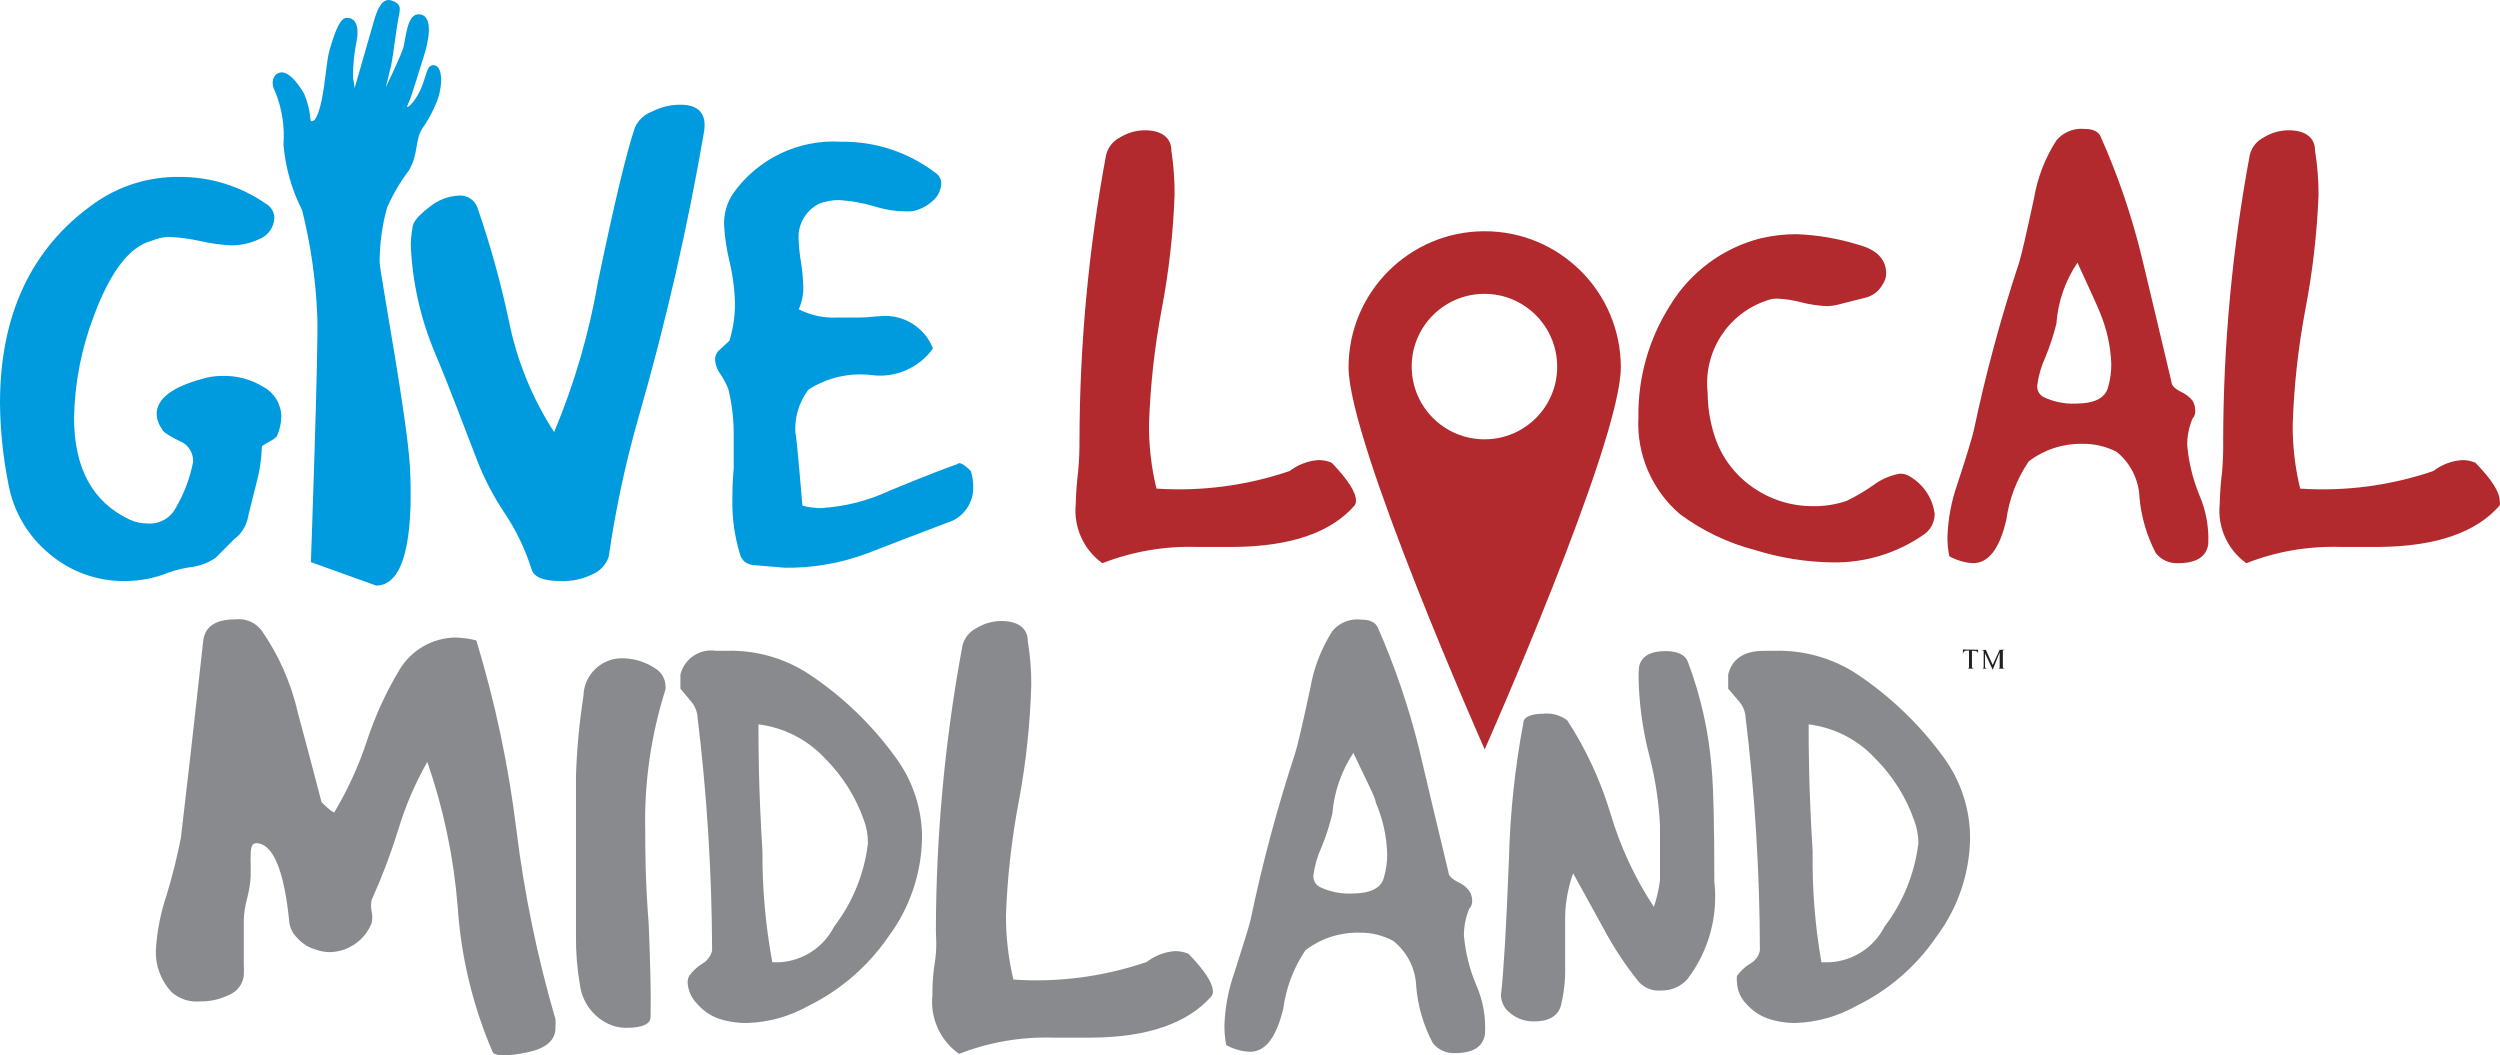
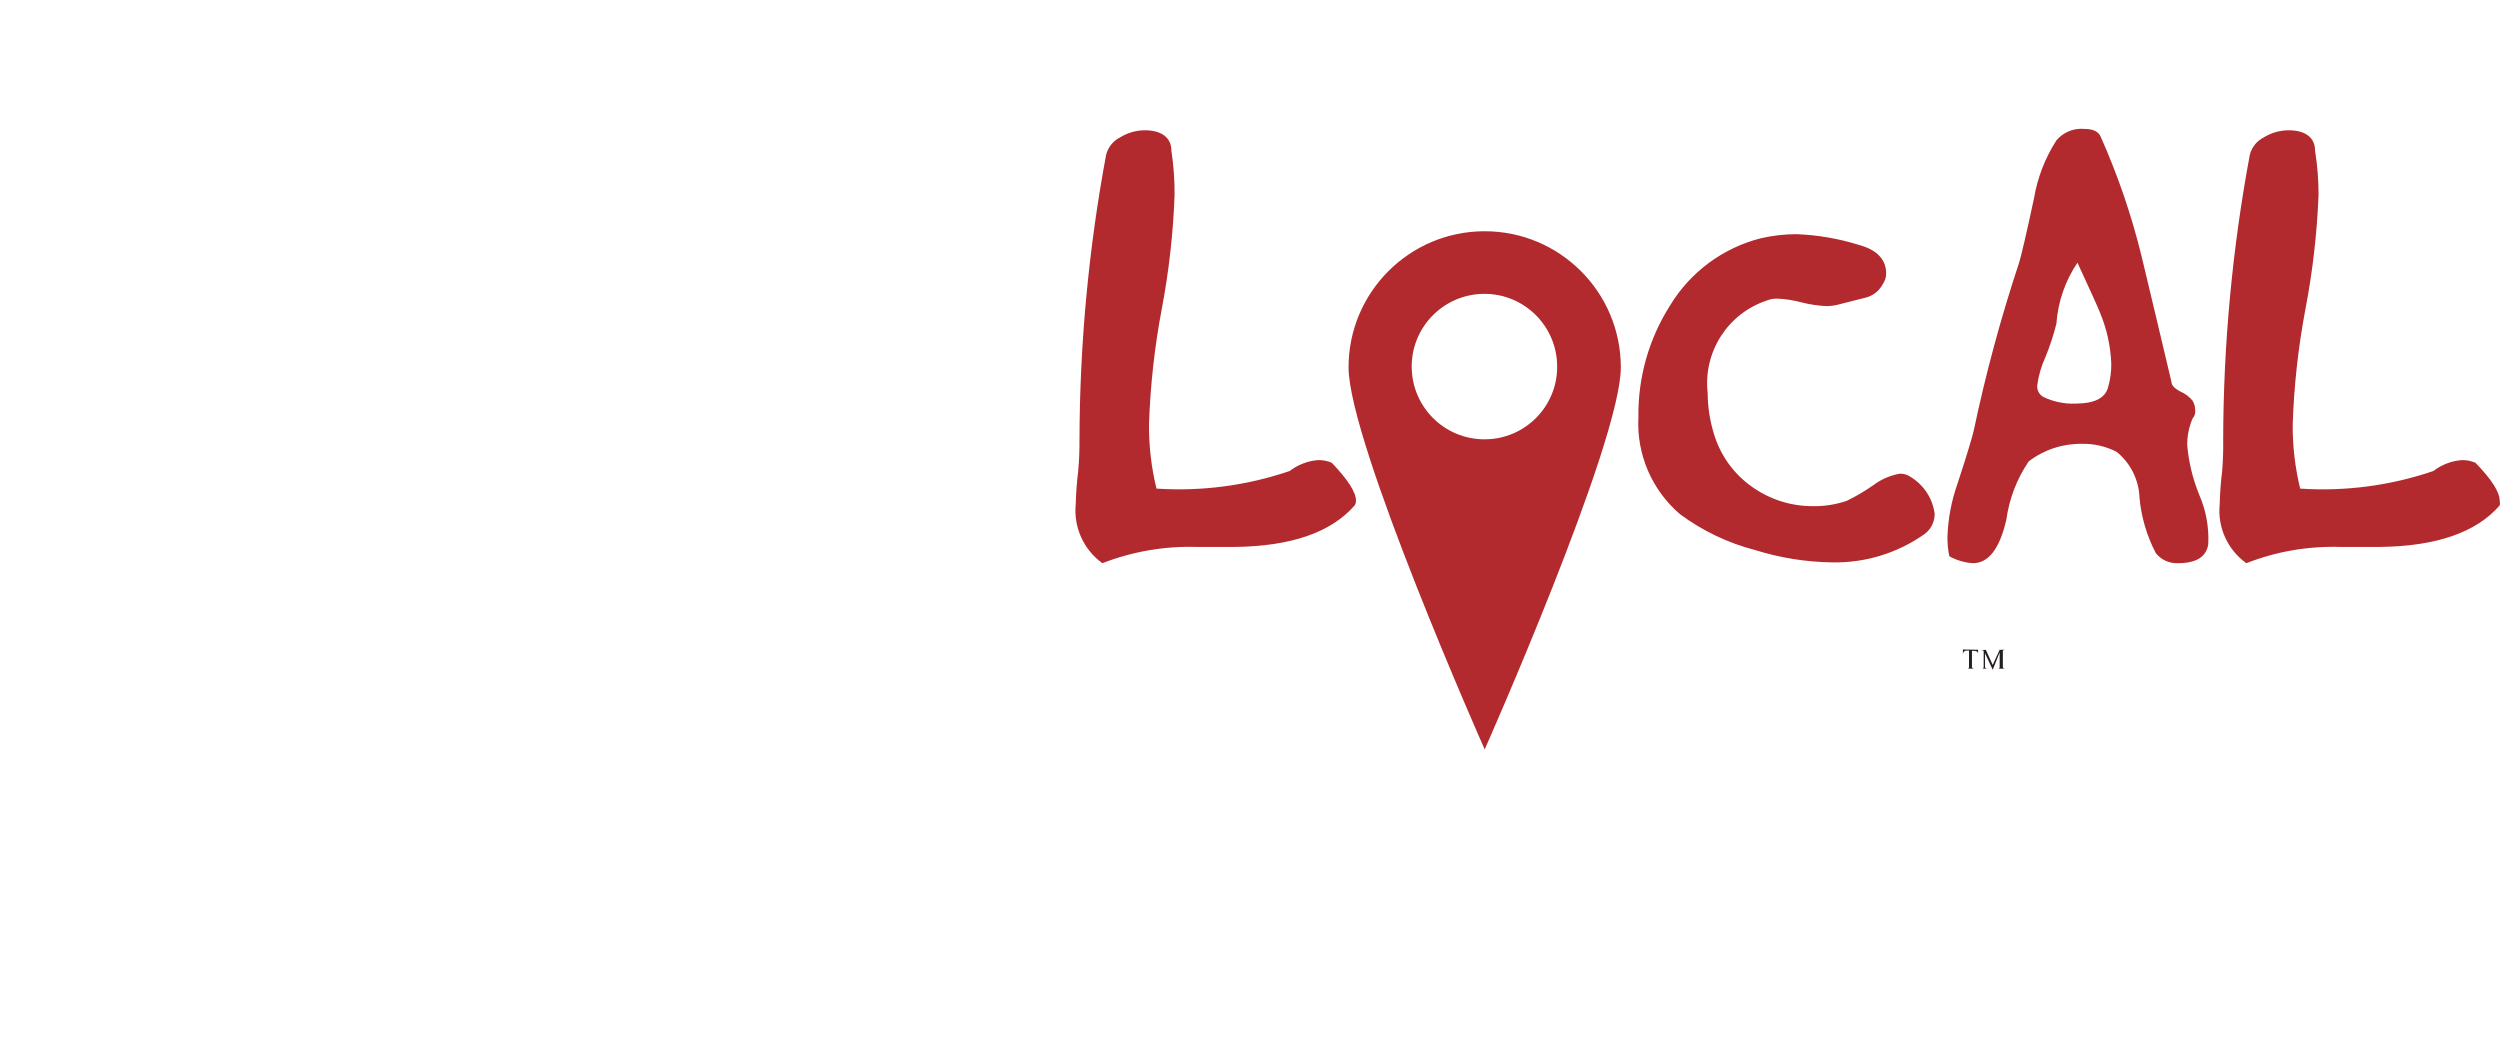
<svg xmlns="http://www.w3.org/2000/svg" version="1.1" id="logo" x="0px" y="0px" viewBox="0 0 93.841 39.615" style="enable-background:new 0 0 93.841 39.615;" xml:space="preserve">
  <style type="text/css">
	.st0{fill:#B2292E;}
	.st1{fill:#009ADE;}
	.st2{fill:#898A8D;}
	.st3{fill:#231F20;}
</style>
  <path id="local" class="st0" d="M40.52,16.5c0.009-3.586,0.343-7.164,1-10.69c0.071-0.282,0.26-0.519,0.52-0.65  c0.279-0.174,0.601-0.268,0.93-0.27c0.61,0,1,0.26,1,0.77c0.083,0.546,0.123,1.098,0.12,1.65c-0.051,1.437-0.212,2.868-0.48,4.28  c-0.271,1.429-0.431,2.876-0.48,4.33c-0.007,0.815,0.087,1.628,0.28,2.42c1.694,0.112,3.393-0.113,5-0.66  c0.309-0.238,0.681-0.381,1.07-0.41c0.175-0.003,0.349,0.031,0.51,0.1c0.6,0.63,0.91,1.1,0.91,1.43  c-0.001,0.06-0.019,0.119-0.05,0.17c-0.887,1.02-2.397,1.54-4.53,1.56h-1.4c-1.209-0.037-2.413,0.171-3.54,0.61  c-0.707-0.508-1.088-1.354-1-2.22c0.009-0.408,0.04-0.815,0.09-1.22C40.507,17.301,40.523,16.901,40.52,16.5z M66.11,8.94  c0.433-0.099,0.876-0.15,1.32-0.15c0.805,0.03,1.602,0.168,2.37,0.41c0.65,0.18,1,0.54,1,1.07c-0.001,0.144-0.047,0.283-0.13,0.4  c-0.137,0.26-0.382,0.447-0.67,0.51l-0.91,0.23c-0.172,0.052-0.35,0.079-0.53,0.08c-0.317-0.015-0.632-0.062-0.94-0.14  c-0.291-0.079-0.589-0.126-0.89-0.14c-0.14-0.006-0.28,0.018-0.41,0.07c-1.467,0.487-2.393,1.934-2.22,3.47  c0.002,0.515,0.08,1.027,0.23,1.52c0.237,0.809,0.741,1.514,1.43,2c0.676,0.483,1.489,0.739,2.32,0.73  c0.422,0.004,0.841-0.064,1.24-0.2c0.349-0.169,0.683-0.367,1-0.59c0.294-0.221,0.637-0.368,1-0.43  c0.147-0.003,0.291,0.043,0.41,0.13c0.487,0.3,0.813,0.803,0.89,1.37c0.004,0.298-0.133,0.58-0.37,0.76  c-1.018,0.722-2.242,1.098-3.49,1.07c-0.974-0.015-1.94-0.17-2.87-0.46c-1.021-0.264-1.982-0.722-2.83-1.35  c-1.057-0.905-1.634-2.25-1.56-3.64c-0.021-1.478,0.389-2.931,1.18-4.18C63.442,10.213,64.676,9.3,66.11,8.94z M75.79,9.86  c0.08-0.26,0.27-1.06,0.56-2.42c0.13-0.773,0.416-1.511,0.84-2.17c0.26-0.31,0.657-0.471,1.06-0.43c0.32,0,0.53,0.1,0.61,0.31  c0.643,1.444,1.155,2.944,1.53,4.48c0.37,1.56,0.75,3.13,1.12,4.71c0,0.12,0.11,0.24,0.34,0.36c0.175,0.075,0.33,0.192,0.45,0.34  c0.069,0.111,0.104,0.239,0.1,0.37c0.012,0.11-0.025,0.219-0.1,0.3c-0.134,0.316-0.202,0.657-0.2,1  c0.056,0.639,0.208,1.266,0.45,1.86c0.256,0.585,0.372,1.222,0.34,1.86c-0.07,0.47-0.45,0.71-1.13,0.71  c-0.325,0.018-0.639-0.124-0.84-0.38c-0.335-0.644-0.543-1.347-0.61-2.07c-0.022-0.674-0.335-1.306-0.86-1.73  c-0.402-0.206-0.849-0.309-1.3-0.3c-0.722-0.012-1.427,0.221-2,0.66c-0.445,0.656-0.732,1.405-0.84,2.19  c-0.25,1.09-0.67,1.63-1.25,1.63c-0.312-0.019-0.617-0.107-0.89-0.26c-0.049-0.24-0.072-0.485-0.07-0.73  c0.023-0.682,0.151-1.357,0.38-2c0.36-1.1,0.56-1.77,0.61-2C74.538,14.023,75.106,11.923,75.79,9.86L75.79,9.86z M77.19,12.15  c-0.107,0.426-0.244,0.843-0.41,1.25c-0.158,0.339-0.262,0.7-0.31,1.07c-0.014,0.176,0.076,0.344,0.23,0.43  c0.374,0.18,0.786,0.266,1.2,0.25c0.69,0,1.1-0.19,1.22-0.58c0.09-0.298,0.134-0.608,0.13-0.92c-0.026-0.664-0.172-1.318-0.43-1.93  c-0.06-0.16-0.34-0.78-0.84-1.86C77.52,10.541,77.247,11.331,77.19,12.15z M83.45,16.5c0.009-3.586,0.343-7.164,1-10.69  c0.071-0.282,0.26-0.519,0.52-0.65c0.279-0.174,0.601-0.268,0.93-0.27c0.62,0,1,0.26,1,0.77c0.086,0.546,0.13,1.097,0.13,1.65  c-0.056,1.437-0.22,2.868-0.49,4.28c-0.271,1.429-0.431,2.876-0.48,4.33c-0.007,0.815,0.087,1.628,0.28,2.42  c1.694,0.113,3.393-0.112,5-0.66c0.309-0.238,0.681-0.381,1.07-0.41c0.175-0.003,0.349,0.031,0.51,0.1c0.61,0.63,0.91,1.1,0.91,1.43  c0.014,0.056,0.014,0.114,0,0.17c-0.88,1.02-2.39,1.54-4.53,1.56h-1.44c-1.209-0.039-2.414,0.168-3.54,0.61  c-0.708-0.506-1.09-1.354-1-2.22c0.009-0.408,0.04-0.815,0.09-1.22C83.443,17.301,83.457,16.901,83.45,16.5z M55.73,8.68  c-2.822,0-5.11,2.288-5.11,5.11l0,0c0,2.82,5.11,14.34,5.11,14.34s5.11-11.52,5.11-14.34C60.84,10.968,58.552,8.68,55.73,8.68  C55.73,8.68,55.73,8.68,55.73,8.68z M55.73,16.49c-1.508,0.006-2.734-1.212-2.74-2.72s1.212-2.734,2.72-2.74  c1.508-0.006,2.734,1.212,2.74,2.72c0,0.007,0,0.013,0,0.02C58.45,15.272,57.232,16.49,55.73,16.49L55.73,16.49z" />
-   <path id="give" class="st1" d="M11.67,21.1c0,0,0.29-8.1,0.24-9.21c-0.051-1.349-0.242-2.69-0.57-4  c-0.391-0.77-0.628-1.609-0.7-2.47c0.052-0.683-0.057-1.368-0.32-2c-0.21-0.39,0-0.74,0.3-0.7s0.62,0.49,0.8,0.81  c0.134,0.318,0.215,0.656,0.24,1c0,0,0.16,0.18,0.35-0.5s0.23-1.73,0.37-2.19s0.34-1.11,0.58-1.16s0.56,0.11,0.43,0.84  c-0.097,0.464-0.144,0.936-0.14,1.41c0.03,0.125,0.05,0.252,0.06,0.38l0.63-2.19c0.15-0.53,0.32-1.25,0.76-1.1s0.3,0.37,0.23,0.79  s-0.17,1.23-0.24,1.61l-0.21,0.86c0,0,0.51-1.06,0.64-1.43s0.13-1.39,0.65-1.31s0.31,1.05,0.13,1.6s-0.46,1.53-0.59,1.78  c-0.13,0.25,0.21,0,0.46-0.52s0.22-1,0.54-0.95s0.31,0.83,0.08,1.38c-0.141,0.353-0.323,0.688-0.54,1  c-0.28,0.42-0.13,0.91-0.49,1.55c-0.331,0.436-0.609,0.909-0.83,1.41c-0.187,0.671-0.281,1.364-0.28,2.06  c0.05,0.63,1.05,5.91,1.14,7.73s0,4.4-1.27,4.4 M0.31,18.14c-0.196-0.988-0.3-1.993-0.31-3c0-3.333,1.177-5.833,3.53-7.5  c0.931-0.662,2.048-1.012,3.19-1c1.16-0.008,2.295,0.341,3.25,1c0.196,0.106,0.321,0.307,0.33,0.53  c-0.013,0.362-0.241,0.681-0.58,0.81C9.385,9.136,9.019,9.214,8.65,9.21C8.256,9.186,7.865,9.129,7.48,9.04  C7.092,8.956,6.697,8.906,6.3,8.89C6.09,8.908,5.884,8.958,5.69,9.04c-0.82,0.21-1.54,1.14-2.16,2.8  c-0.471,1.227-0.725,2.526-0.75,3.84c0,1.9,0.7,3.18,2.1,3.83c0.211,0.094,0.439,0.142,0.67,0.14c0.444,0.03,0.863-0.211,1.06-0.61  c0.309-0.529,0.525-1.108,0.64-1.71c0.009-0.28-0.127-0.545-0.36-0.7c-0.54-0.26-0.81-0.44-0.81-0.53  c-0.122-0.162-0.192-0.357-0.2-0.56c0-0.56,0.56-1,1.68-1.31c0.262-0.083,0.535-0.123,0.81-0.12c0.54-0.011,1.071,0.135,1.53,0.42  c0.407,0.226,0.66,0.654,0.66,1.12c-0.007,0.252-0.065,0.501-0.17,0.73c0,0-0.09,0.1-0.28,0.2s-0.28,0.16-0.28,0.19  c-0.015,0.456-0.082,0.909-0.2,1.35c-0.18,0.72-0.3,1.17-0.33,1.34c-0.072,0.312-0.253,0.589-0.51,0.78l-0.7,0.7  c-0.258,0.176-0.552,0.292-0.86,0.34c-0.297,0.034-0.588,0.101-0.87,0.2c-0.533,0.219-1.104,0.331-1.68,0.33  c-1.023,0.011-2.016-0.344-2.8-1C1.051,20.139,0.493,19.191,0.31,18.14z M21.06,21.81c-0.66,0-1-0.14-1.1-0.42  c-0.242-0.774-0.596-1.508-1.05-2.18c-0.402-0.605-0.738-1.252-1-1.93c-0.52-1.33-1-2.65-1.57-4c-0.547-1.287-0.859-2.662-0.92-4.06  c0.001-0.218,0.022-0.435,0.06-0.65c0-0.24,0.25-0.5,0.64-0.8c0.319-0.264,0.716-0.415,1.13-0.43c0.298-0.013,0.569,0.169,0.67,0.45  c0.481,1.391,0.876,2.81,1.18,4.25c0.299,1.488,0.876,2.906,1.7,4.18c0.761-1.819,1.315-3.717,1.65-5.66  c0.6-2.893,1.06-4.817,1.38-5.77c0.125-0.277,0.355-0.493,0.64-0.6c0.327-0.17,0.691-0.26,1.06-0.26c0.69,0,1,0.33,0.9,1  c-0.622,3.619-1.444,7.201-2.46,10.73c-0.491,1.716-0.865,3.463-1.12,5.23c-0.097,0.304-0.324,0.549-0.62,0.67  C21.867,21.739,21.465,21.825,21.06,21.81z M27.58,11.15c-0.026-0.455-0.093-0.907-0.2-1.35c-0.108-0.44-0.174-0.888-0.2-1.34  c-0.017-0.426,0.102-0.846,0.34-1.2c0.926-1.307,2.462-2.041,4.06-1.94c1.282-0.017,2.533,0.398,3.55,1.18  c0.138,0.093,0.214,0.254,0.2,0.42c-0.019,0.241-0.134,0.465-0.32,0.62c-0.215,0.199-0.482,0.334-0.77,0.39  c-0.463,0.023-0.927-0.034-1.37-0.17c-0.439-0.134-0.892-0.218-1.35-0.25c-0.267-0.006-0.532,0.042-0.78,0.14  c-0.516,0.262-0.818,0.814-0.76,1.39c0.011,0.275,0.042,0.549,0.09,0.82c0.043,0.282,0.069,0.565,0.08,0.85  c0.018,0.309-0.041,0.618-0.17,0.9c0.439,0.222,0.928,0.329,1.42,0.31h0.82c0.37,0,0.63-0.05,0.8-0.05  c0.864-0.096,1.684,0.401,2,1.21c-0.524,0.732-1.408,1.116-2.3,1c-0.833-0.101-1.676,0.093-2.38,0.55  c-0.363,0.485-0.534,1.087-0.48,1.69c0-0.24,0.09,0.65,0.26,2.66c0.228,0.061,0.464,0.092,0.7,0.09  c0.89-0.051,1.763-0.272,2.57-0.65c1.4-0.58,2.25-0.9,2.55-1c0.07-0.09,0.24,0,0.5,0.26c0.059,0.177,0.089,0.363,0.09,0.55  c0.038,0.644-0.379,1.227-1,1.4c-1,0.38-2,0.76-3,1.15c-0.985,0.366-2.029,0.546-3.08,0.53l-1.06-0.09c-0.36,0-0.56-0.18-0.62-0.44  c-0.196-0.648-0.29-1.323-0.28-2c0-0.26,0-0.66,0.05-1.19v-1.22c0.008-0.593-0.059-1.184-0.2-1.76  c-0.073-0.19-0.167-0.371-0.28-0.54c-0.126-0.161-0.202-0.356-0.22-0.56c-0.003-0.121,0.04-0.239,0.12-0.33l0.42-0.39  C27.545,12.26,27.612,11.704,27.58,11.15z" />
-   <path id="midland" class="st2" d="M19.75,39.51c-0.7,0.14-1.11,0.14-1.25,0c-0.748-1.735-1.195-3.585-1.32-5.47  c-0.148-1.854-0.532-3.682-1.14-5.44c-0.458,0.803-0.823,1.655-1.09,2.54c-0.278,0.9-0.612,1.782-1,2.64  c-0.031,0.142-0.031,0.288,0,0.43c0.033,0.145,0.033,0.295,0,0.44c-0.257,0.646-0.875,1.075-1.57,1.09  c-0.184-0.002-0.367-0.036-0.54-0.1c-0.263-0.075-0.499-0.225-0.68-0.43c-0.19-0.181-0.301-0.428-0.31-0.69  c-0.2-1.91-0.62-2.87-1.24-2.87c-0.14,0-0.2,0.14-0.2,0.43c-0.008,0.137-0.008,0.273,0,0.41v0.4c-0.017,0.277-0.06,0.552-0.13,0.82  c-0.077,0.274-0.121,0.556-0.13,0.84v1.62c0.011,0.153,0.011,0.307,0,0.46c-0.04,0.316-0.246,0.587-0.54,0.71  c-0.344,0.171-0.725,0.257-1.11,0.25c-0.386,0.034-0.77-0.092-1.06-0.35c-0.4-0.427-0.612-0.996-0.59-1.58  c0.043-0.709,0.181-1.408,0.41-2.08c0.212-0.701,0.389-1.412,0.53-2.13c0.193-1.607,0.473-4.077,0.84-7.41  c0.07-0.53,0.47-0.79,1.2-0.79c0.387-0.05,0.77,0.115,1,0.43c0.641,0.928,1.099,1.97,1.35,3.07c0.3,1.12,0.6,2.24,0.89,3.36  c0.28,0.28,0.45,0.41,0.48,0.38c0.503-0.843,0.912-1.738,1.22-2.67c0.306-0.933,0.715-1.828,1.22-2.67  c0.441-0.744,1.236-1.205,2.1-1.22c0.267,0.006,0.532,0.042,0.79,0.11c0.703,2.312,1.205,4.681,1.5,7.08  c0.297,2.416,0.789,4.803,1.47,7.14c0.009,0.076,0.009,0.154,0,0.23C20.89,39.04,20.51,39.36,19.75,39.51z M21.62,35.12v-6  c0.033-1.005,0.127-2.006,0.28-3c0.021-0.801,0.687-1.433,1.487-1.412c0.014,0,0.028,0.001,0.043,0.002  c0.447,0.018,0.878,0.168,1.24,0.43c0.185,0.141,0.299,0.357,0.31,0.59c0.009,0.05,0.009,0.1,0,0.15  c-0.545,1.716-0.802,3.51-0.76,5.31c0,0.66,0,1.83,0.13,3.5c0.06,1.47,0.09,2.63,0.07,3.48c0,0.27-0.31,0.41-0.89,0.41  c-0.264,0.005-0.526-0.057-0.76-0.18c-0.544-0.283-0.917-0.812-1-1.42C21.663,36.366,21.613,35.743,21.62,35.12z M26.93,38.22  c-0.298-0.117-0.563-0.306-0.77-0.55c-0.211-0.214-0.336-0.499-0.35-0.8c0.001-0.084,0.021-0.166,0.06-0.24  c0.13-0.179,0.293-0.332,0.48-0.45c0.191-0.106,0.329-0.287,0.38-0.5c-0.011-2.965-0.198-5.927-0.56-8.87  c-0.032-0.178-0.111-0.344-0.23-0.48l-0.4-0.48v-0.53c0.148-0.599,0.73-0.986,1.34-0.89h0.38c1.098-0.035,2.18,0.269,3.1,0.87  c1.261,0.837,2.362,1.894,3.25,3.12c0.655,0.881,1.007,1.952,1,3.05c-0.026,1.336-0.47,2.63-1.27,3.7  c-0.762,1.106-1.795,1.997-3,2.59c-0.701,0.394-1.486,0.614-2.29,0.64C27.669,38.405,27.29,38.344,26.93,38.22z M28.99,36.12h0.26  c0.877-0.045,1.663-0.556,2.06-1.34c0.697-0.91,1.136-1.991,1.27-3.13c0.001-0.293-0.049-0.585-0.15-0.86  c-0.308-0.878-0.81-1.674-1.47-2.33c-0.656-0.701-1.537-1.151-2.49-1.27c0,0.77,0,2.37,0.15,4.77  C28.612,33.355,28.736,34.748,28.99,36.12z M35.13,34.89c0.009-3.58,0.343-7.151,1-10.67c0.073-0.278,0.263-0.511,0.52-0.64  c0.279-0.174,0.601-0.268,0.93-0.27c0.61,0,1,0.25,1,0.76c0.091,0.545,0.135,1.097,0.13,1.65c-0.042,1.45-0.196,2.894-0.46,4.32  c-0.274,1.425-0.437,2.87-0.49,4.32c-0.002,0.812,0.092,1.621,0.28,2.41c1.694,0.114,3.394-0.11,5-0.66  c0.309-0.238,0.681-0.381,1.07-0.41c0.172,0.001,0.341,0.035,0.5,0.1c0.61,0.63,0.92,1.1,0.92,1.43c0,0.062-0.021,0.122-0.06,0.17  c-0.88,1-2.38,1.54-4.52,1.55h-1.42c-1.206-0.038-2.407,0.169-3.53,0.61c-0.71-0.5-1.093-1.346-1-2.21c0-0.27,0-0.67,0.09-1.22  S35.13,35.14,35.13,34.89z M48.62,28.26c0.08-0.25,0.27-1.06,0.56-2.41c0.129-0.768,0.412-1.503,0.83-2.16  c0.267-0.325,0.684-0.487,1.1-0.43c0.32,0,0.52,0.1,0.61,0.3c0.636,1.447,1.148,2.946,1.53,4.48c0.37,1.56,0.74,3.13,1.12,4.7  c0,0.12,0.11,0.24,0.34,0.36c0.175,0.072,0.327,0.189,0.44,0.34c0.072,0.11,0.11,0.239,0.11,0.37c0.005,0.111-0.034,0.219-0.11,0.3  c-0.132,0.317-0.2,0.657-0.2,1c0.056,0.64,0.211,1.268,0.46,1.86c0.258,0.581,0.372,1.216,0.33,1.85c-0.07,0.47-0.44,0.71-1.12,0.71  c-0.325,0.018-0.639-0.124-0.84-0.38c-0.346-0.655-0.556-1.372-0.62-2.11c-0.02-0.672-0.335-1.301-0.86-1.72  c-0.399-0.216-0.847-0.323-1.3-0.31c-0.722-0.013-1.427,0.22-2,0.66c-0.442,0.656-0.726,1.406-0.83,2.19  c-0.26,1.08-0.67,1.62-1.25,1.62c-0.312-0.013-0.617-0.098-0.89-0.25c-0.049-0.244-0.072-0.492-0.07-0.74  c0.023-0.682,0.151-1.357,0.38-2c0.35-1.1,0.56-1.76,0.61-2C47.39,32.384,47.948,30.304,48.62,28.26L48.62,28.26z M50.01,30.55  c-0.102,0.423-0.235,0.837-0.4,1.24c-0.158,0.339-0.262,0.7-0.31,1.07c-0.014,0.176,0.076,0.344,0.23,0.43  c0.374,0.18,0.786,0.266,1.2,0.25c0.69,0,1.1-0.19,1.21-0.58c0.09-0.295,0.134-0.602,0.13-0.91c-0.02-0.665-0.166-1.32-0.43-1.93  c0-0.16-0.33-0.77-0.84-1.86C50.348,28.945,50.077,29.733,50.01,30.55z M56.54,37.89c-0.125-0.152-0.196-0.343-0.2-0.54  c0.1-0.833,0.2-2.533,0.3-5.1c0.043-1.715,0.223-3.424,0.54-5.11c0-0.23,0.3-0.35,0.76-0.35c0.318-0.033,0.636,0.056,0.89,0.25  c0.703,1.08,1.249,2.256,1.62,3.49c0.367,1.244,0.916,2.427,1.63,3.51c0.111-0.324,0.188-0.66,0.23-1v-2.05  c-0.042-0.874-0.173-1.742-0.39-2.59c-0.225-0.847-0.359-1.715-0.4-2.59c-0.016-0.253-0.016-0.507,0-0.76  c0.07-0.41,0.42-0.61,1-0.61c0.46,0,0.74,0.14,0.84,0.41c0.484,1.285,0.784,2.631,0.89,4c0.07,0.77,0.1,2.19,0.1,4.24  c0.147,1.3-0.211,2.607-1,3.65c-0.25,0.29-0.617,0.452-1,0.44c-0.317,0.03-0.628-0.093-0.84-0.33c-0.502-0.623-0.944-1.293-1.32-2  l-1.14-2.07c-0.214,0.596-0.316,1.227-0.3,1.86v1.65c0.011,0.492-0.043,0.982-0.16,1.46c-0.11,0.39-0.46,0.59-1,0.59  C57.191,38.35,56.808,38.186,56.54,37.89z M66.32,38.22c-0.301-0.118-0.568-0.306-0.78-0.55c-0.209-0.215-0.331-0.5-0.34-0.8  c-0.014-0.079-0.014-0.161,0-0.24c0.13-0.179,0.293-0.332,0.48-0.45c0.197-0.1,0.337-0.284,0.38-0.5  c-0.006-2.965-0.19-5.927-0.55-8.87c-0.032-0.178-0.111-0.344-0.23-0.48l-0.41-0.48v-0.53c0.15-0.6,0.6-0.89,1.35-0.89h0.38  c1.098-0.035,2.18,0.269,3.1,0.87c1.259,0.84,2.359,1.896,3.25,3.12c0.652,0.883,1.002,1.952,1,3.05  c-0.021,1.337-0.466,2.632-1.27,3.7c-0.759,1.109-1.792,2.001-3,2.59c-0.701,0.394-1.486,0.614-2.29,0.64  C67.026,38.401,66.664,38.34,66.32,38.22z M68.37,36.12h0.31c0.877-0.047,1.662-0.558,2.06-1.34c0.693-0.912,1.131-1.993,1.27-3.13  c-0.002-0.294-0.056-0.585-0.16-0.86c-0.308-0.878-0.81-1.674-1.47-2.33c-0.655-0.703-1.537-1.152-2.49-1.27  c0,0.77,0,2.37,0.15,4.77C68.019,33.354,68.129,34.747,68.37,36.12z" />
  <path id="tm" class="st3" d="M74.25,24.39v0.19c0-0.08,0-0.14-0.15-0.15h-0.08v0.61c0,0,0,0.06,0.1,0.06h-0.31  c0.06,0,0.1,0,0.1-0.06v-0.62h-0.08c-0.11,0-0.15,0.07-0.15,0.15v-0.19L74.25,24.39z M74.54,24.39l0.26,0.57l0.26-0.57h0.22  c0,0-0.1,0-0.1,0.05v0.6c0,0,0,0.06,0.1,0.06h-0.32c0.06,0,0.1,0,0.1-0.06v-0.55l-0.26,0.65l-0.29-0.62v0.52c0,0,0,0.06,0.11,0.06  h-0.26c0.06,0,0.1,0,0.1-0.06v-0.56c0-0.07,0-0.07-0.11-0.07L74.54,24.39z" />
</svg>